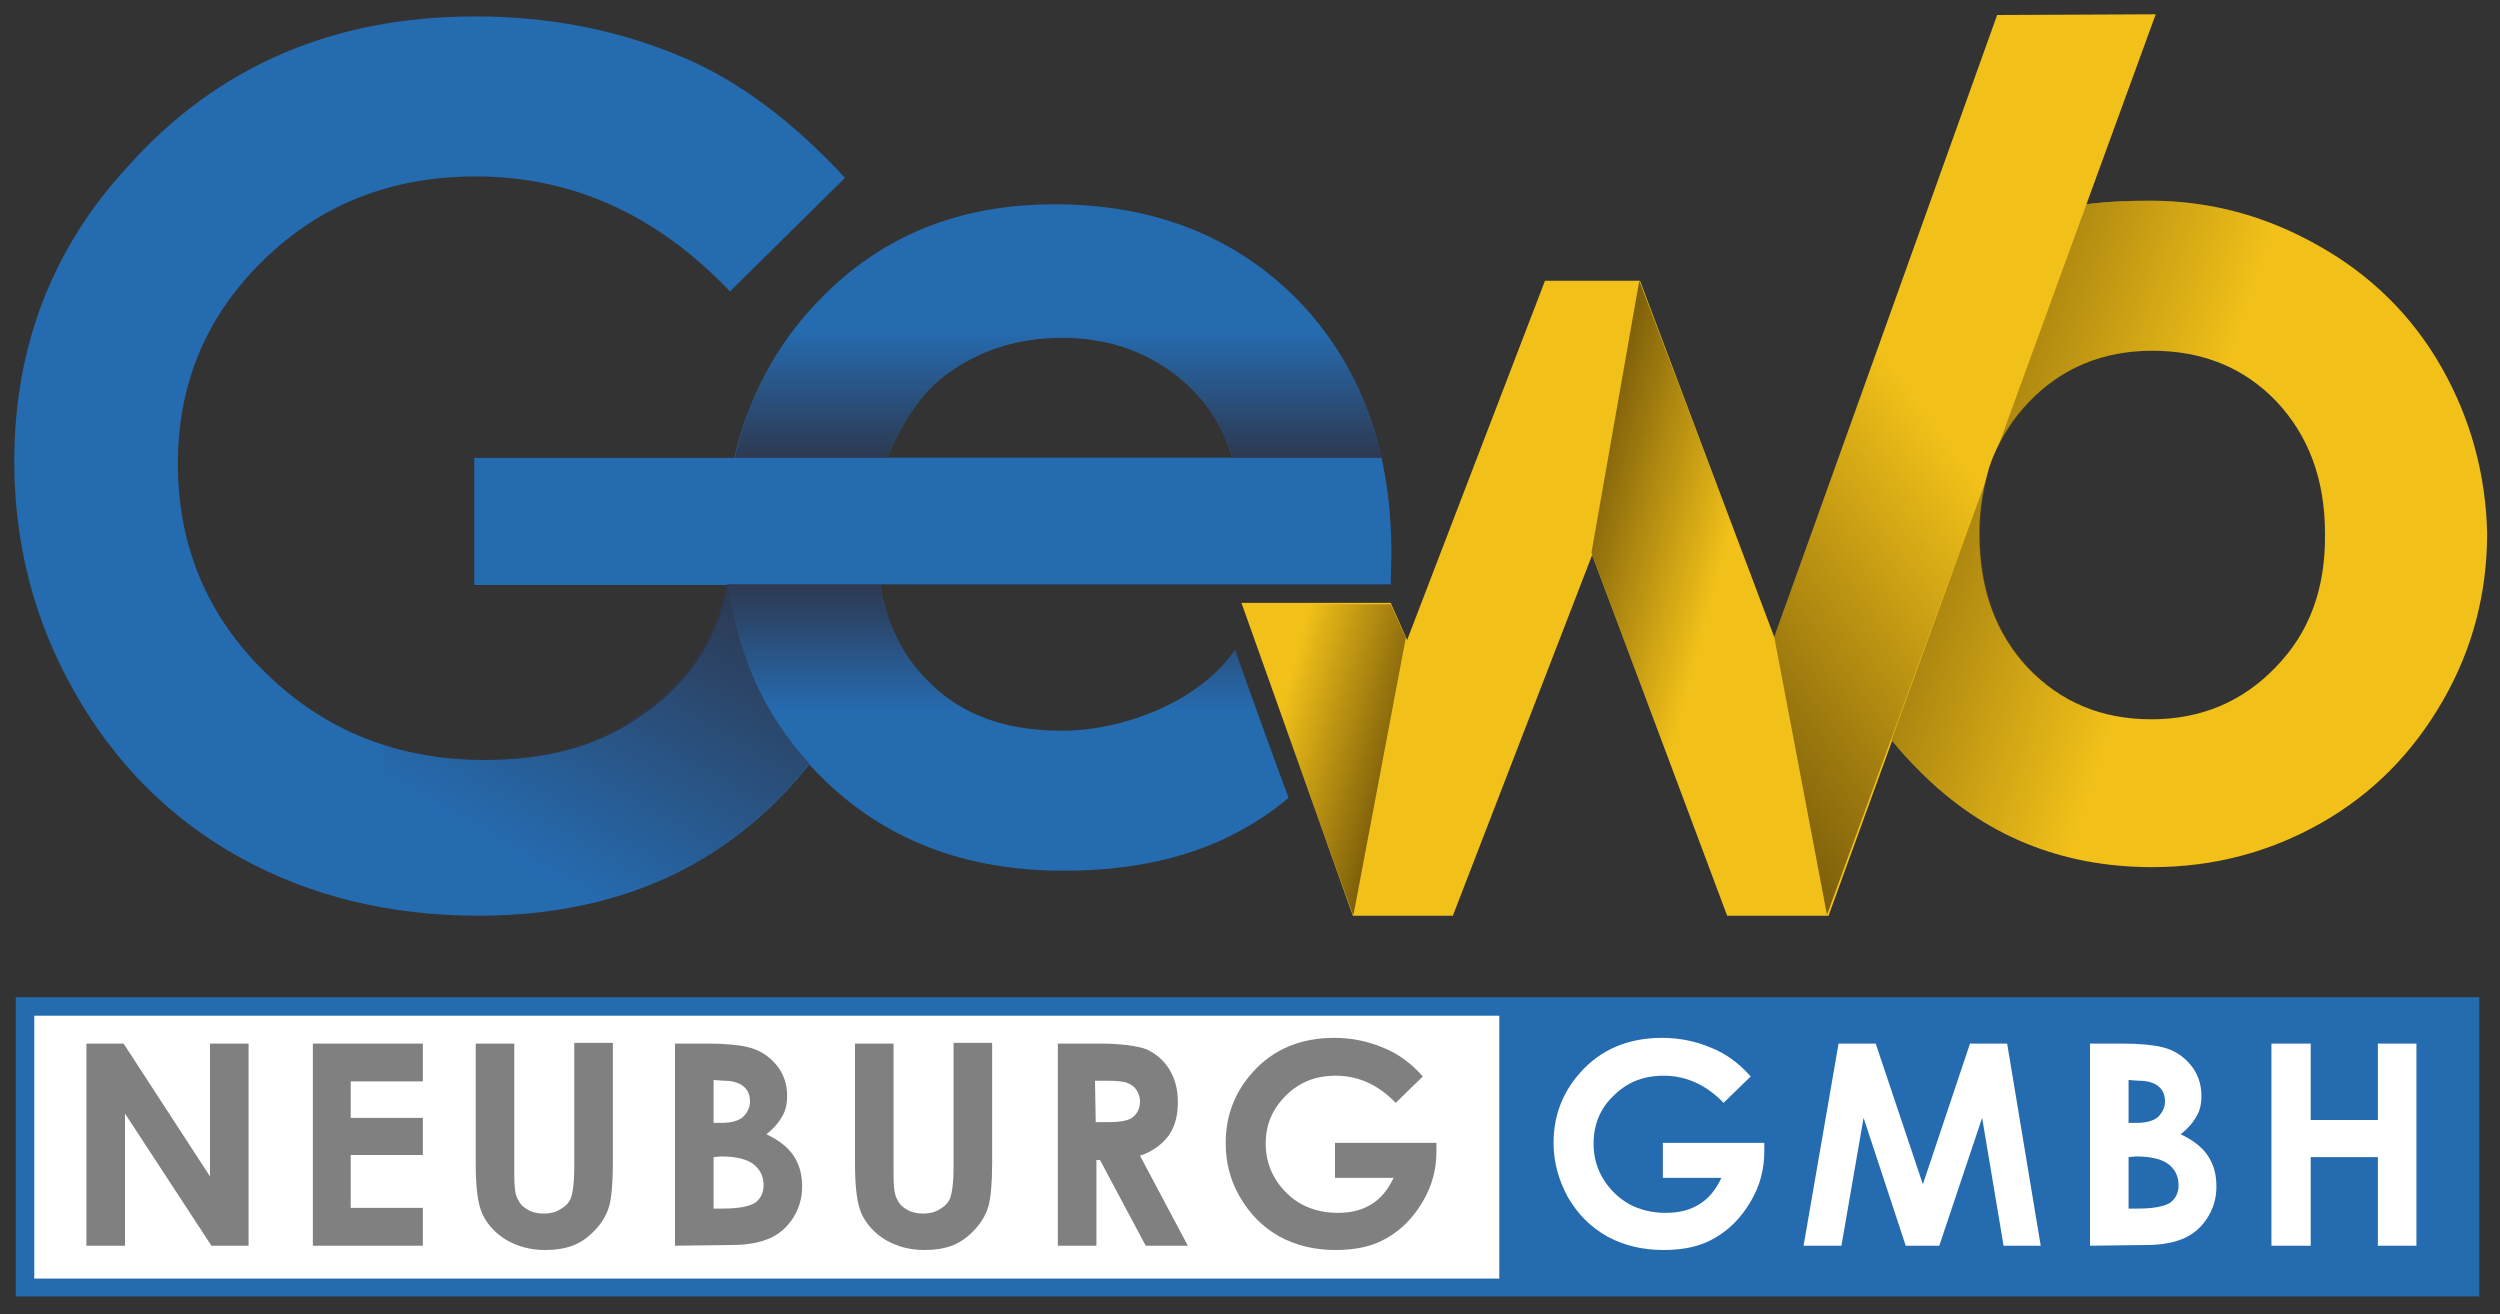
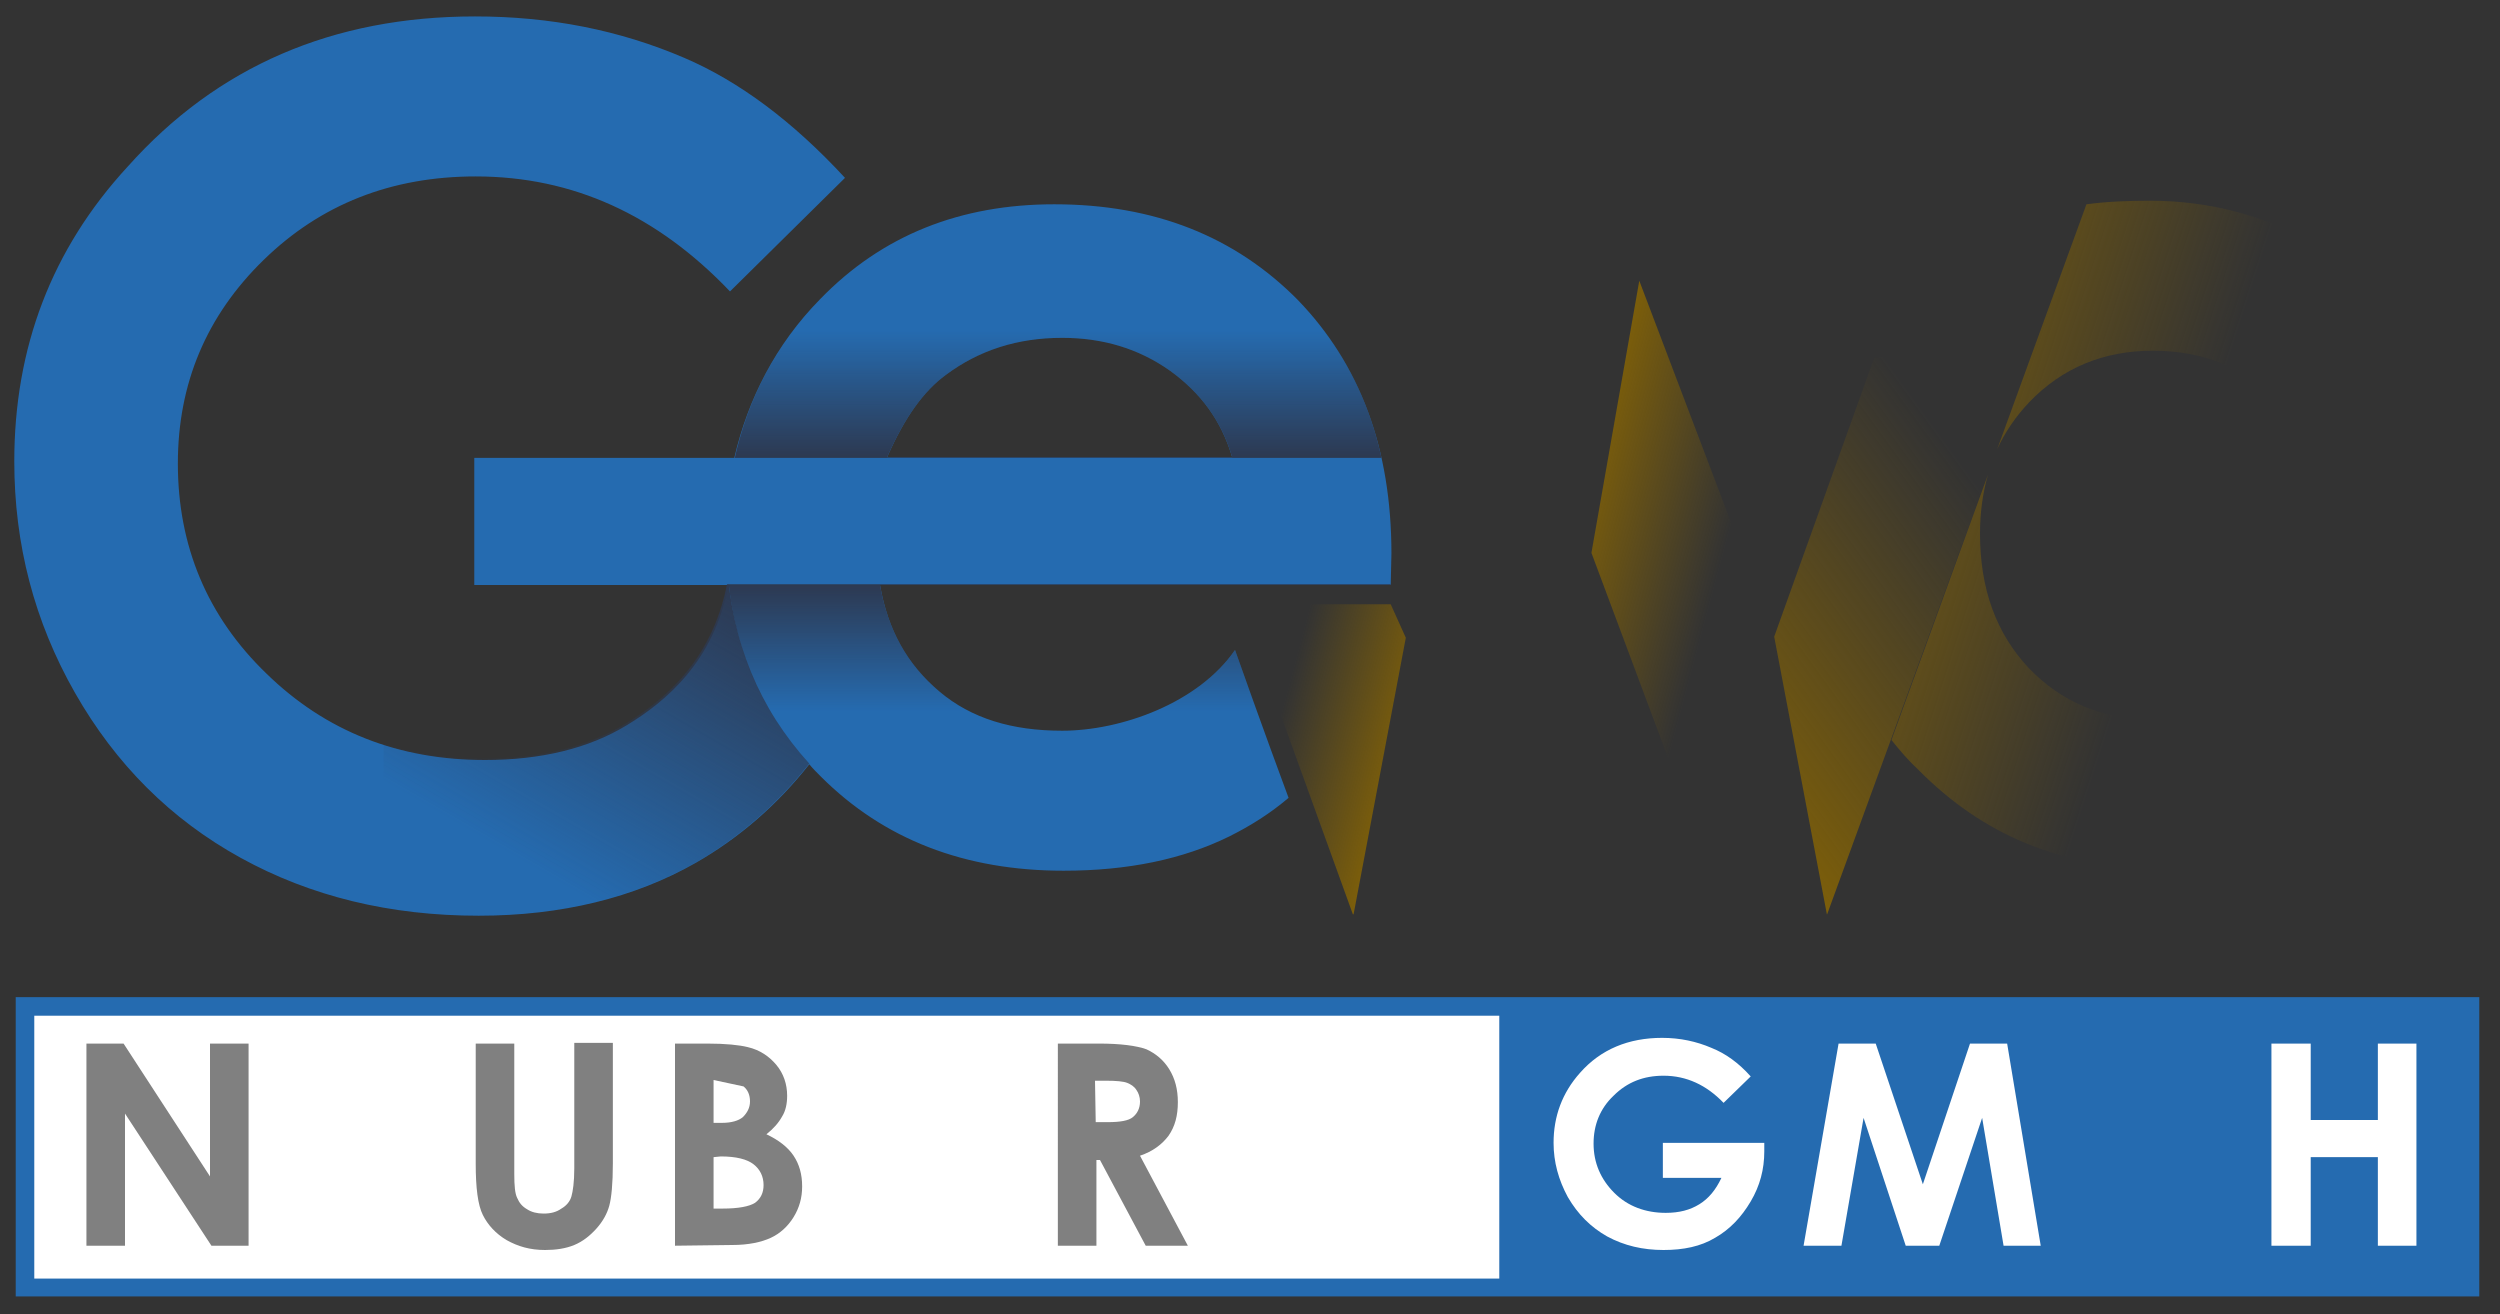
<svg xmlns="http://www.w3.org/2000/svg" xmlns:xlink="http://www.w3.org/1999/xlink" version="1.1" x="0px" y="0px" width="350" height="184" viewBox="0 0 350 184" enable-background="new 0 0 350 184" xml:space="preserve">
  <rect x="0" y="0" width="350" height="184" fill="#333333" stroke="none" />
  <g>
    <g>
-       <path fill="#F1C019" d="M341.8,51.4c-4.1-7.2-9.9-12.9-17.2-17c-7.4-4.2-15.2-6.3-23.6-6.3c-2.9,0-5.9,0.1-8.9,0.5L301.8,2    l-22.2,0.1l-31.2,87.1l-18.8-49.9h-13.3L197,89.6l-2.3-5.2h-20.9l15.6,43.8h6.8h7.2l19.5-50.5l18.9,50.5h7.2h7l8.9-24.5    c1.2,1.5,2.4,2.8,3.8,4.2c9,9.1,19.9,13.5,32.6,13.5c8.6,0,16.5-2.1,23.7-6.2s12.8-9.8,17-17.1c4.2-7.3,6.2-15.1,6.2-23.5    C348,66.4,345.9,58.6,341.8,51.4z M318.6,93.4c-4.6,4.8-10.4,7.3-17.4,7.3s-12.7-2.4-17.3-7.2c-4.5-4.8-6.8-11-6.8-18.8    c0-3,0.4-5.7,1.1-8.2c0.3-1.3,0.8-2.5,1.3-3.6c1.1-2.4,2.6-4.6,4.5-6.6c4.6-4.8,10.4-7.2,17.3-7.2c7.1,0,12.9,2.4,17.4,7.1    c4.5,4.8,6.8,10.9,6.8,18.5C325.6,82.4,323.3,88.6,318.6,93.4z" />
      <path fill="#256BB0" d="M194.8,77.5c0-14.7-4.4-26.5-13.1-35.5c-8.8-8.9-20.1-13.4-34.1-13.4c-13.1,0-24.1,4.3-32.8,13.3    c-6.2,6.3-10.1,14-12,22.2H66.4v17.8H102c-2.1,10.8-8.8,16.3-14.2,19.6c-5.4,3.3-12.1,4.9-19.9,4.9c-12.1,0-22.3-4-30.6-12.1    c-8.3-8-12.4-17.9-12.4-29.4c0-11.2,4-20.7,12-28.5s17.9-11.7,29.7-11.7c13.6,0,25.4,5.4,35.6,16.1l16.1-15.9    C111,17,103.5,11.4,95.8,8.1C86.7,4.2,77,2.3,66.5,2.3c-19.9,0-36.1,7-48.6,21C7.2,34.9,2,48.7,2,64.6C2,76.2,4.8,87,10.5,97    s13.4,17.7,23.2,23.1s20.9,8.1,33.3,8.1c11.6,0,21.8-2.5,30.4-7.4c6.1-3.5,11.4-8.1,15.9-13.8c0.5,0.6,1,1.1,1.6,1.7    c8.8,8.8,20.1,13.2,34,13.2c9,0,16.7-1.6,23.2-4.8c3-1.5,5.7-3.2,8.3-5.4c-3.2-8.6-7.5-20.7-7.5-20.7    c-5.1,7.4-15.9,11.3-24.2,11.3c-7,0-12.7-1.7-17.2-5.5s-7.2-8.6-8.3-14.9h71.5L194.8,77.5z M124.2,64c2.5-5.7,5.2-9.3,8.2-11.5    c4.7-3.5,10.1-5.2,16.3-5.2c5.7,0,10.7,1.5,15.1,4.6c4.3,3.1,7.2,7,8.7,12.1H124.2z" />
      <g>
        <defs>
          <path id="GEWOM_1_" d="M101.8,78.9c0.6,10.9,4.5,20.3,11.5,28l0,0c-4.5,5.7-9.8,10.3-15.8,13.8c-8.6,4.9-18.8,7.4-30.4,7.4      c-12.4,0-23.5-2.7-33.3-8.1s-17.5-13.1-23.2-23.1C4.8,86.9,2,76.1,2,64.6c0-15.9,5.2-29.7,15.7-41.4c12.4-14,28.6-21,48.6-21      c10.4,0,20.2,1.9,29.3,5.8c7.7,3.3,15.2,8.9,22.5,16.8L102,40.7C91.8,29.9,80,24.5,66.4,24.5c-11.8,0-21.7,3.9-29.7,11.7      s-12,17.3-12,28.5c0,11.6,4.1,21.4,12.4,29.4s18.5,12.1,30.6,12.1c7.9,0,14.5-1.6,19.9-4.9s12.1-8.8,14.2-19.6H66.4V64h36.4      c-0.7,3.4-1,6.7-1.1,10.1c0,0.5,0,1,0,1.5c0,0.3,0,0.7,0,1C101.7,77.4,101.8,78.1,101.8,78.9z" />
        </defs>
        <clipPath id="GEWOM_2_">
          <use xlink:href="#GEWOM_1_" overflow="visible" />
        </clipPath>
        <linearGradient id="GEWOM_3_" gradientUnits="userSpaceOnUse" x1="67.734" y1="6021.902" x2="108.266" y2="5951.698" gradientTransform="matrix(1 0 0 1 0 -5878.001)">
          <stop offset="0.282" style="stop-color:#2D3951;stop-opacity:0" />
          <stop offset="0.875" style="stop-color:#2D3951" />
        </linearGradient>
        <rect x="53.7" y="81.8" clip-path="url(#GEWOM_2_)" fill="url(#GEWOM_3_)" width="68.6" height="54" />
      </g>
      <g>
        <defs>
          <path id="GEWOM_4_" d="M194.8,77.5c0-14.7-4.4-26.5-13.1-35.5c-8.8-8.9-20.1-13.4-34.1-13.4c-13.1,0-24.1,4.5-32.8,13.4      c-6.2,6.3-10.1,13.8-12,22.4c-0.8,3.6-1.1,7.3-1.1,11.3c0,12.4,3.8,22.8,11.6,31.3c0.5,0.6,1,1.1,1.6,1.7      c8.8,8.8,20.1,13.2,34,13.2c9,0,16.7-1.6,23.2-4.8c3-1.5,5.7-3.2,8.3-5.4c-3.2-8.6-7.5-20.7-7.5-20.7      c-5.1,7.4-15.9,11.3-24.2,11.3c-7,0-12.7-1.7-17.2-5.5s-7.2-8.6-8.3-14.9h71.5L194.8,77.5z M124.2,64c2.5-5.7,5.2-9.3,8.2-11.5      c4.7-3.5,10.1-5.2,16.3-5.2c5.7,0,10.7,1.5,15.1,4.6c4.3,3.1,7.2,7,8.7,12.1H124.2z" />
        </defs>
        <clipPath id="GEWOM_5_">
          <use xlink:href="#GEWOM_4_" overflow="visible" />
        </clipPath>
        <linearGradient id="GEWOM_6_" gradientUnits="userSpaceOnUse" x1="148.65" y1="5924.253" x2="148.65" y2="5942.034" gradientTransform="matrix(1 0 0 1 0 -5878.001)">
          <stop offset="0" style="stop-color:#2D3951;stop-opacity:0" />
          <stop offset="1" style="stop-color:#2D3951" />
        </linearGradient>
        <rect x="93.7" y="46.3" clip-path="url(#GEWOM_5_)" fill="url(#GEWOM_6_)" width="109.9" height="17.8" />
      </g>
      <g>
        <defs>
          <path id="GEWOM_7_" d="M194.8,77.5c0-14.7-4.4-26.5-13.1-35.5c-8.8-8.9-20.1-13.4-34.1-13.4c-13.1,0-24.1,4.5-32.8,13.4      c-6.2,6.3-10.1,13.8-12,22.4c-0.8,3.6-1.1,7.3-1.1,11.3c0,12.4,3.8,22.8,11.6,31.3c0.5,0.6,1,1.1,1.6,1.7      c8.8,8.8,20.1,13.2,34,13.2c9,0,16.7-1.6,23.2-4.8c3-1.5,5.7-3.2,8.3-5.4c-3.2-8.6-7.5-20.7-7.5-20.7      c-5.1,7.4-15.9,11.3-24.2,11.3c-7,0-12.7-1.7-17.2-5.5s-7.2-8.6-8.3-14.9h71.5L194.8,77.5z M124.2,64c2.5-5.7,5.2-9.3,8.2-11.5      c4.7-3.5,10.1-5.2,16.3-5.2c5.7,0,10.7,1.5,15.1,4.6c4.3,3.1,7.2,7,8.7,12.1H124.2z" />
        </defs>
        <clipPath id="GEWOM_8_">
          <use xlink:href="#GEWOM_7_" overflow="visible" />
        </clipPath>
        <linearGradient id="GEWOM_9_" gradientUnits="userSpaceOnUse" x1="142.25" y1="5977.6" x2="142.25" y2="5959.82" gradientTransform="matrix(1 0 0 1 0 -5878.001)">
          <stop offset="0" style="stop-color:#2D3951;stop-opacity:0" />
          <stop offset="1" style="stop-color:#2D3951" />
        </linearGradient>
        <rect x="87.3" y="81.8" clip-path="url(#GEWOM_8_)" fill="url(#GEWOM_9_)" width="109.9" height="17.8" />
      </g>
      <g>
        <defs>
          <polygon id="GEWOM_10_" points="173.7,84.6 194.7,84.6 197,89.7 216.2,39.3 229.5,39.3 248.4,89.1 279.6,2.1 301.8,2 255.8,128       241.7,128 222.8,77.4 203.3,128 189.4,128     " />
        </defs>
        <clipPath id="GEWOM_11_">
          <use xlink:href="#GEWOM_10_" overflow="visible" />
        </clipPath>
        <linearGradient id="GEWOM_12_" gradientUnits="userSpaceOnUse" x1="237.444" y1="5980.936" x2="296.675" y2="5937.902" gradientTransform="matrix(1 0 0 1 0 -5878.001)">
          <stop offset="0" style="stop-color:#7C5E0A" />
          <stop offset="0.717" style="stop-color:#7C5E0A;stop-opacity:0" />
        </linearGradient>
        <polygon clip-path="url(#GEWOM_11_)" fill="url(#GEWOM_12_)" points="248.4,89.2 255.8,128.2 288.9,49.2 256.9,50.2 246.6,72.4         " />
      </g>
      <g>
        <defs>
          <polygon id="GEWOM_13_" points="173.7,84.6 194.7,84.6 197,89.7 216.2,39.3 229.5,39.3 248.4,89.1 279.6,2.1 301.8,2 255.8,128       241.7,128 222.8,77.4 203.3,128 189.4,128     " />
        </defs>
        <clipPath id="GEWOM_14_">
          <use xlink:href="#GEWOM_13_" overflow="visible" />
        </clipPath>
        <linearGradient id="GEWOM_15_" gradientUnits="userSpaceOnUse" x1="220.603" y1="5950.503" x2="249.332" y2="5958.201" gradientTransform="matrix(1 0 0 1 0 -5878.001)">
          <stop offset="0" style="stop-color:#7C5E0A" />
          <stop offset="0.717" style="stop-color:#7C5E0A;stop-opacity:0" />
        </linearGradient>
        <polygon clip-path="url(#GEWOM_14_)" fill="url(#GEWOM_15_)" points="229.5,39.3 222.8,77.4 231.3,111.6 249.6,79.2 231.9,39.3         " />
      </g>
      <g>
        <defs>
          <polygon id="GEWOM_16_" points="173.7,84.6 194.7,84.6 197,89.7 216.2,39.3 229.5,39.3 248.4,89.1 279.6,2.1 301.8,2 255.8,128       241.7,128 222.8,77.4 203.3,128 189.4,128     " />
        </defs>
        <clipPath id="GEWOM_17_">
          <use xlink:href="#GEWOM_16_" overflow="visible" />
        </clipPath>
        <linearGradient id="GEWOM_18_" gradientUnits="userSpaceOnUse" x1="166.053" y1="5976.523" x2="195.367" y2="5984.378" gradientTransform="matrix(1 0 0 1 0 -5878.001)">
          <stop offset="0.434" style="stop-color:#7C5E0A;stop-opacity:0" />
          <stop offset="1" style="stop-color:#7C5E0A" />
        </linearGradient>
        <polygon clip-path="url(#GEWOM_17_)" fill="url(#GEWOM_18_)" points="197,88.3 189.2,129.6 184.5,126.9 170.4,82.3 196.1,81.7         " />
      </g>
      <g>
        <defs>
          <path id="GEWOM_19_" d="M341.8,51.4c-4.1-7.2-9.9-12.9-17.2-17c-7.4-4.2-15.2-6.3-23.6-6.3c-2.9,0-5.9,0.1-8.9,0.5l-12.5,34.3      c1.1-2.4,2.6-4.6,4.5-6.6c4.6-4.8,10.4-7.2,17.3-7.2c7.1,0,12.9,2.4,17.4,7.1c4.5,4.8,6.8,10.9,6.8,18.5s-2.3,13.8-6.9,18.7      c-4.6,4.8-10.4,7.3-17.4,7.3s-12.7-2.4-17.3-7.2c-4.5-4.8-6.8-11-6.8-18.8c0-3,0.4-5.7,1.1-8.2l-13.5,37.1      c1.2,1.5,2.4,2.9,3.8,4.2c9,9.1,19.9,13.6,32.6,13.6c8.6,0,16.5-2.1,23.7-6.2s12.8-9.8,17-17.1c4.2-7.3,6.2-15.1,6.2-23.5      C348,66.4,345.9,58.6,341.8,51.4z" />
        </defs>
        <clipPath id="GEWOM_20_">
          <use xlink:href="#GEWOM_19_" overflow="visible" />
        </clipPath>
        <linearGradient id="GEWOM_21_" gradientUnits="userSpaceOnUse" x1="266.517" y1="5941.977" x2="318.48" y2="5958.861" gradientTransform="matrix(1 0 0 1 0 -5878.001)">
          <stop offset="0" style="stop-color:#7C5E0A;stop-opacity:0.81" />
          <stop offset="0.717" style="stop-color:#7C5E0A;stop-opacity:0" />
        </linearGradient>
        <polygon clip-path="url(#GEWOM_20_)" fill="url(#GEWOM_21_)" points="286.1,24.8 255.3,98.5 284.7,125.6 304.7,123.5 315.4,82.1      320.8,25.9 301.2,21.2    " />
      </g>
    </g>
    <g>
      <rect x="2.2" y="139.6" fill="#256BB0" width="344.9" height="41.9" />
      <rect x="4.8" y="142.2" fill="#FFFFFF" width="205.1" height="36.8" />
      <path fill="#808080" d="M12.1,146.1h5.2l12.1,18.6v-18.6h5.4v28.3h-5.2l-12.1-18.5v18.5h-5.4C12.1,174.4,12.1,146.1,12.1,146.1z" />
-       <path fill="#808080" d="M43.8,146.1h15.4v5.3H49.1v5.1h10.1v5.2H49.1v7.4h10.1v5.3H43.8V146.1z" />
      <path fill="#808080" d="M66.6,146.1H72v18.3c0,1.6,0.1,2.7,0.4,3.3c0.3,0.7,0.7,1.2,1.4,1.6c0.6,0.4,1.4,0.6,2.3,0.6    c1,0,1.8-0.2,2.5-0.7c0.7-0.4,1.2-1,1.4-1.7s0.4-2,0.4-3.9V146h5.4v16.9c0,2.8-0.2,4.8-0.5,5.9c-0.3,1.1-0.9,2.2-1.8,3.2    s-1.9,1.8-3.1,2.3s-2.6,0.7-4.1,0.7c-2.1,0-3.8-0.5-5.4-1.4c-1.5-0.9-2.6-2.1-3.3-3.5c-0.7-1.4-1-3.8-1-7.2L66.6,146.1L66.6,146.1    z" />
-       <path fill="#808080" d="M94.5,174.4v-28.3H99c2.6,0,4.5,0.2,5.7,0.5c1.7,0.4,3,1.3,4,2.5s1.5,2.7,1.5,4.3c0,1.1-0.2,2.1-0.7,2.9    c-0.5,0.9-1.2,1.7-2.2,2.5c1.7,0.8,3,1.8,3.8,3s1.2,2.6,1.2,4.3c0,1.6-0.4,3-1.2,4.3c-0.8,1.3-1.9,2.3-3.2,2.9    c-1.3,0.6-3.1,1-5.4,1L94.5,174.4L94.5,174.4z M99.9,151.2v6h1.2c1.3,0,2.3-0.3,2.9-0.8c0.6-0.6,1-1.3,1-2.2s-0.3-1.6-0.9-2.1    s-1.5-0.8-2.8-0.8L99.9,151.2L99.9,151.2z M99.9,162v7.2h1.3c2.2,0,3.7-0.3,4.5-0.8c0.8-0.6,1.2-1.4,1.2-2.5    c0-1.2-0.5-2.2-1.4-2.9s-2.4-1.1-4.6-1.1L99.9,162L99.9,162z" />
-       <path fill="#808080" d="M119.7,146.1h5.4v18.3c0,1.6,0.1,2.7,0.4,3.3c0.3,0.7,0.7,1.2,1.4,1.6c0.6,0.4,1.4,0.6,2.3,0.6    c1,0,1.8-0.2,2.5-0.7c0.7-0.4,1.2-1,1.4-1.7s0.4-2,0.4-3.9V146h5.4v16.9c0,2.8-0.2,4.8-0.5,5.9c-0.3,1.1-0.9,2.2-1.8,3.2    c-0.9,1-1.9,1.8-3.1,2.3c-1.2,0.5-2.6,0.7-4.1,0.7c-2.1,0-3.8-0.5-5.4-1.4c-1.5-0.9-2.6-2.1-3.3-3.5c-0.7-1.4-1-3.8-1-7.2    L119.7,146.1L119.7,146.1z" />
+       <path fill="#808080" d="M94.5,174.4v-28.3H99c2.6,0,4.5,0.2,5.7,0.5c1.7,0.4,3,1.3,4,2.5s1.5,2.7,1.5,4.3c0,1.1-0.2,2.1-0.7,2.9    c-0.5,0.9-1.2,1.7-2.2,2.5c1.7,0.8,3,1.8,3.8,3s1.2,2.6,1.2,4.3c0,1.6-0.4,3-1.2,4.3c-0.8,1.3-1.9,2.3-3.2,2.9    c-1.3,0.6-3.1,1-5.4,1L94.5,174.4L94.5,174.4z M99.9,151.2v6h1.2c1.3,0,2.3-0.3,2.9-0.8c0.6-0.6,1-1.3,1-2.2s-0.3-1.6-0.9-2.1    L99.9,151.2L99.9,151.2z M99.9,162v7.2h1.3c2.2,0,3.7-0.3,4.5-0.8c0.8-0.6,1.2-1.4,1.2-2.5    c0-1.2-0.5-2.2-1.4-2.9s-2.4-1.1-4.6-1.1L99.9,162L99.9,162z" />
      <path fill="#808080" d="M148.1,146.1h5.7c3.1,0,5.3,0.3,6.7,0.8c1.3,0.6,2.4,1.5,3.2,2.8s1.2,2.8,1.2,4.6c0,1.9-0.4,3.4-1.3,4.7    c-0.9,1.2-2.2,2.2-4,2.8l6.7,12.6h-5.9l-6.4-12h-0.5v12h-5.4V146.1L148.1,146.1z M153.4,157.1h1.7c1.7,0,2.9-0.2,3.5-0.7    s1-1.2,1-2.2c0-0.6-0.2-1.2-0.5-1.6c-0.3-0.5-0.8-0.8-1.3-1s-1.5-0.3-3-0.3h-1.5L153.4,157.1L153.4,157.1z" />
-       <path fill="#808080" d="M199.2,150.7l-3.8,3.7c-2.4-2.5-5.2-3.8-8.4-3.8c-2.8,0-5.1,0.9-7,2.8s-2.8,4.1-2.8,6.7c0,2.7,1,5,2.9,6.9    s4.4,2.8,7.2,2.8c1.9,0,3.4-0.4,4.7-1.2s2.3-2,3.1-3.7h-8.2V160h14.2v1.2c0,2.5-0.6,4.8-1.9,7s-2.9,3.9-5,5.1    c-2,1.2-4.4,1.7-7.2,1.7c-2.9,0-5.5-0.6-7.9-1.9c-2.3-1.3-4.1-3.1-5.5-5.5s-2-4.9-2-7.6c0-3.7,1.2-7,3.7-9.8    c2.9-3.3,6.8-4.9,11.5-4.9c2.5,0,4.8,0.5,6.9,1.4C195.7,147.5,197.5,148.8,199.2,150.7z" />
      <path fill="#FFFFFF" d="M245.1,150.7l-3.8,3.7c-2.4-2.5-5.2-3.8-8.4-3.8c-2.8,0-5.1,0.9-7,2.8c-1.9,1.8-2.8,4.1-2.8,6.7    c0,2.7,1,5,2.9,6.9s4.4,2.8,7.2,2.8c1.9,0,3.4-0.4,4.7-1.2s2.3-2,3.1-3.7h-8.2V160H247v1.2c0,2.5-0.6,4.8-1.9,7    c-1.3,2.2-2.9,3.9-5,5.1c-2,1.2-4.4,1.7-7.2,1.7c-2.9,0-5.5-0.6-7.9-1.9c-2.3-1.3-4.1-3.1-5.5-5.5c-1.3-2.4-2-4.9-2-7.6    c0-3.7,1.2-7,3.7-9.8c2.9-3.3,6.8-4.9,11.5-4.9c2.5,0,4.8,0.5,6.9,1.4C241.6,147.5,243.4,148.8,245.1,150.7z" />
      <path fill="#FFFFFF" d="M257.4,146.1h5.2l6.6,19.7l6.6-19.7h5.2l4.7,28.3h-5.2l-3-17.9l-6,17.9h-4.7l-5.9-17.9l-3.1,17.9h-5.3    L257.4,146.1z" />
-       <path fill="#FFFFFF" d="M292.6,174.4v-28.3h4.4c2.6,0,4.5,0.2,5.7,0.5c1.7,0.4,3,1.3,4,2.5s1.5,2.7,1.5,4.3c0,1.1-0.2,2.1-0.7,2.9    c-0.5,0.9-1.2,1.7-2.2,2.5c1.7,0.8,3,1.8,3.8,3s1.2,2.6,1.2,4.3c0,1.6-0.4,3-1.2,4.3c-0.8,1.3-1.9,2.3-3.2,2.9    c-1.3,0.6-3.1,1-5.4,1L292.6,174.4L292.6,174.4z M298,151.2v6h1.2c1.3,0,2.3-0.3,2.9-0.8c0.6-0.6,1-1.3,1-2.2s-0.3-1.6-0.9-2.1    s-1.5-0.8-2.8-0.8L298,151.2L298,151.2z M298,162v7.2h1.3c2.2,0,3.7-0.3,4.5-0.8c0.8-0.6,1.2-1.4,1.2-2.5c0-1.2-0.5-2.2-1.4-2.9    s-2.4-1.1-4.6-1.1L298,162L298,162z" />
      <path fill="#FFFFFF" d="M318,146.1h5.5v10.7h9.4v-10.7h5.4v28.3h-5.4V162h-9.4v12.4H318V146.1z" />
    </g>
  </g>
</svg>